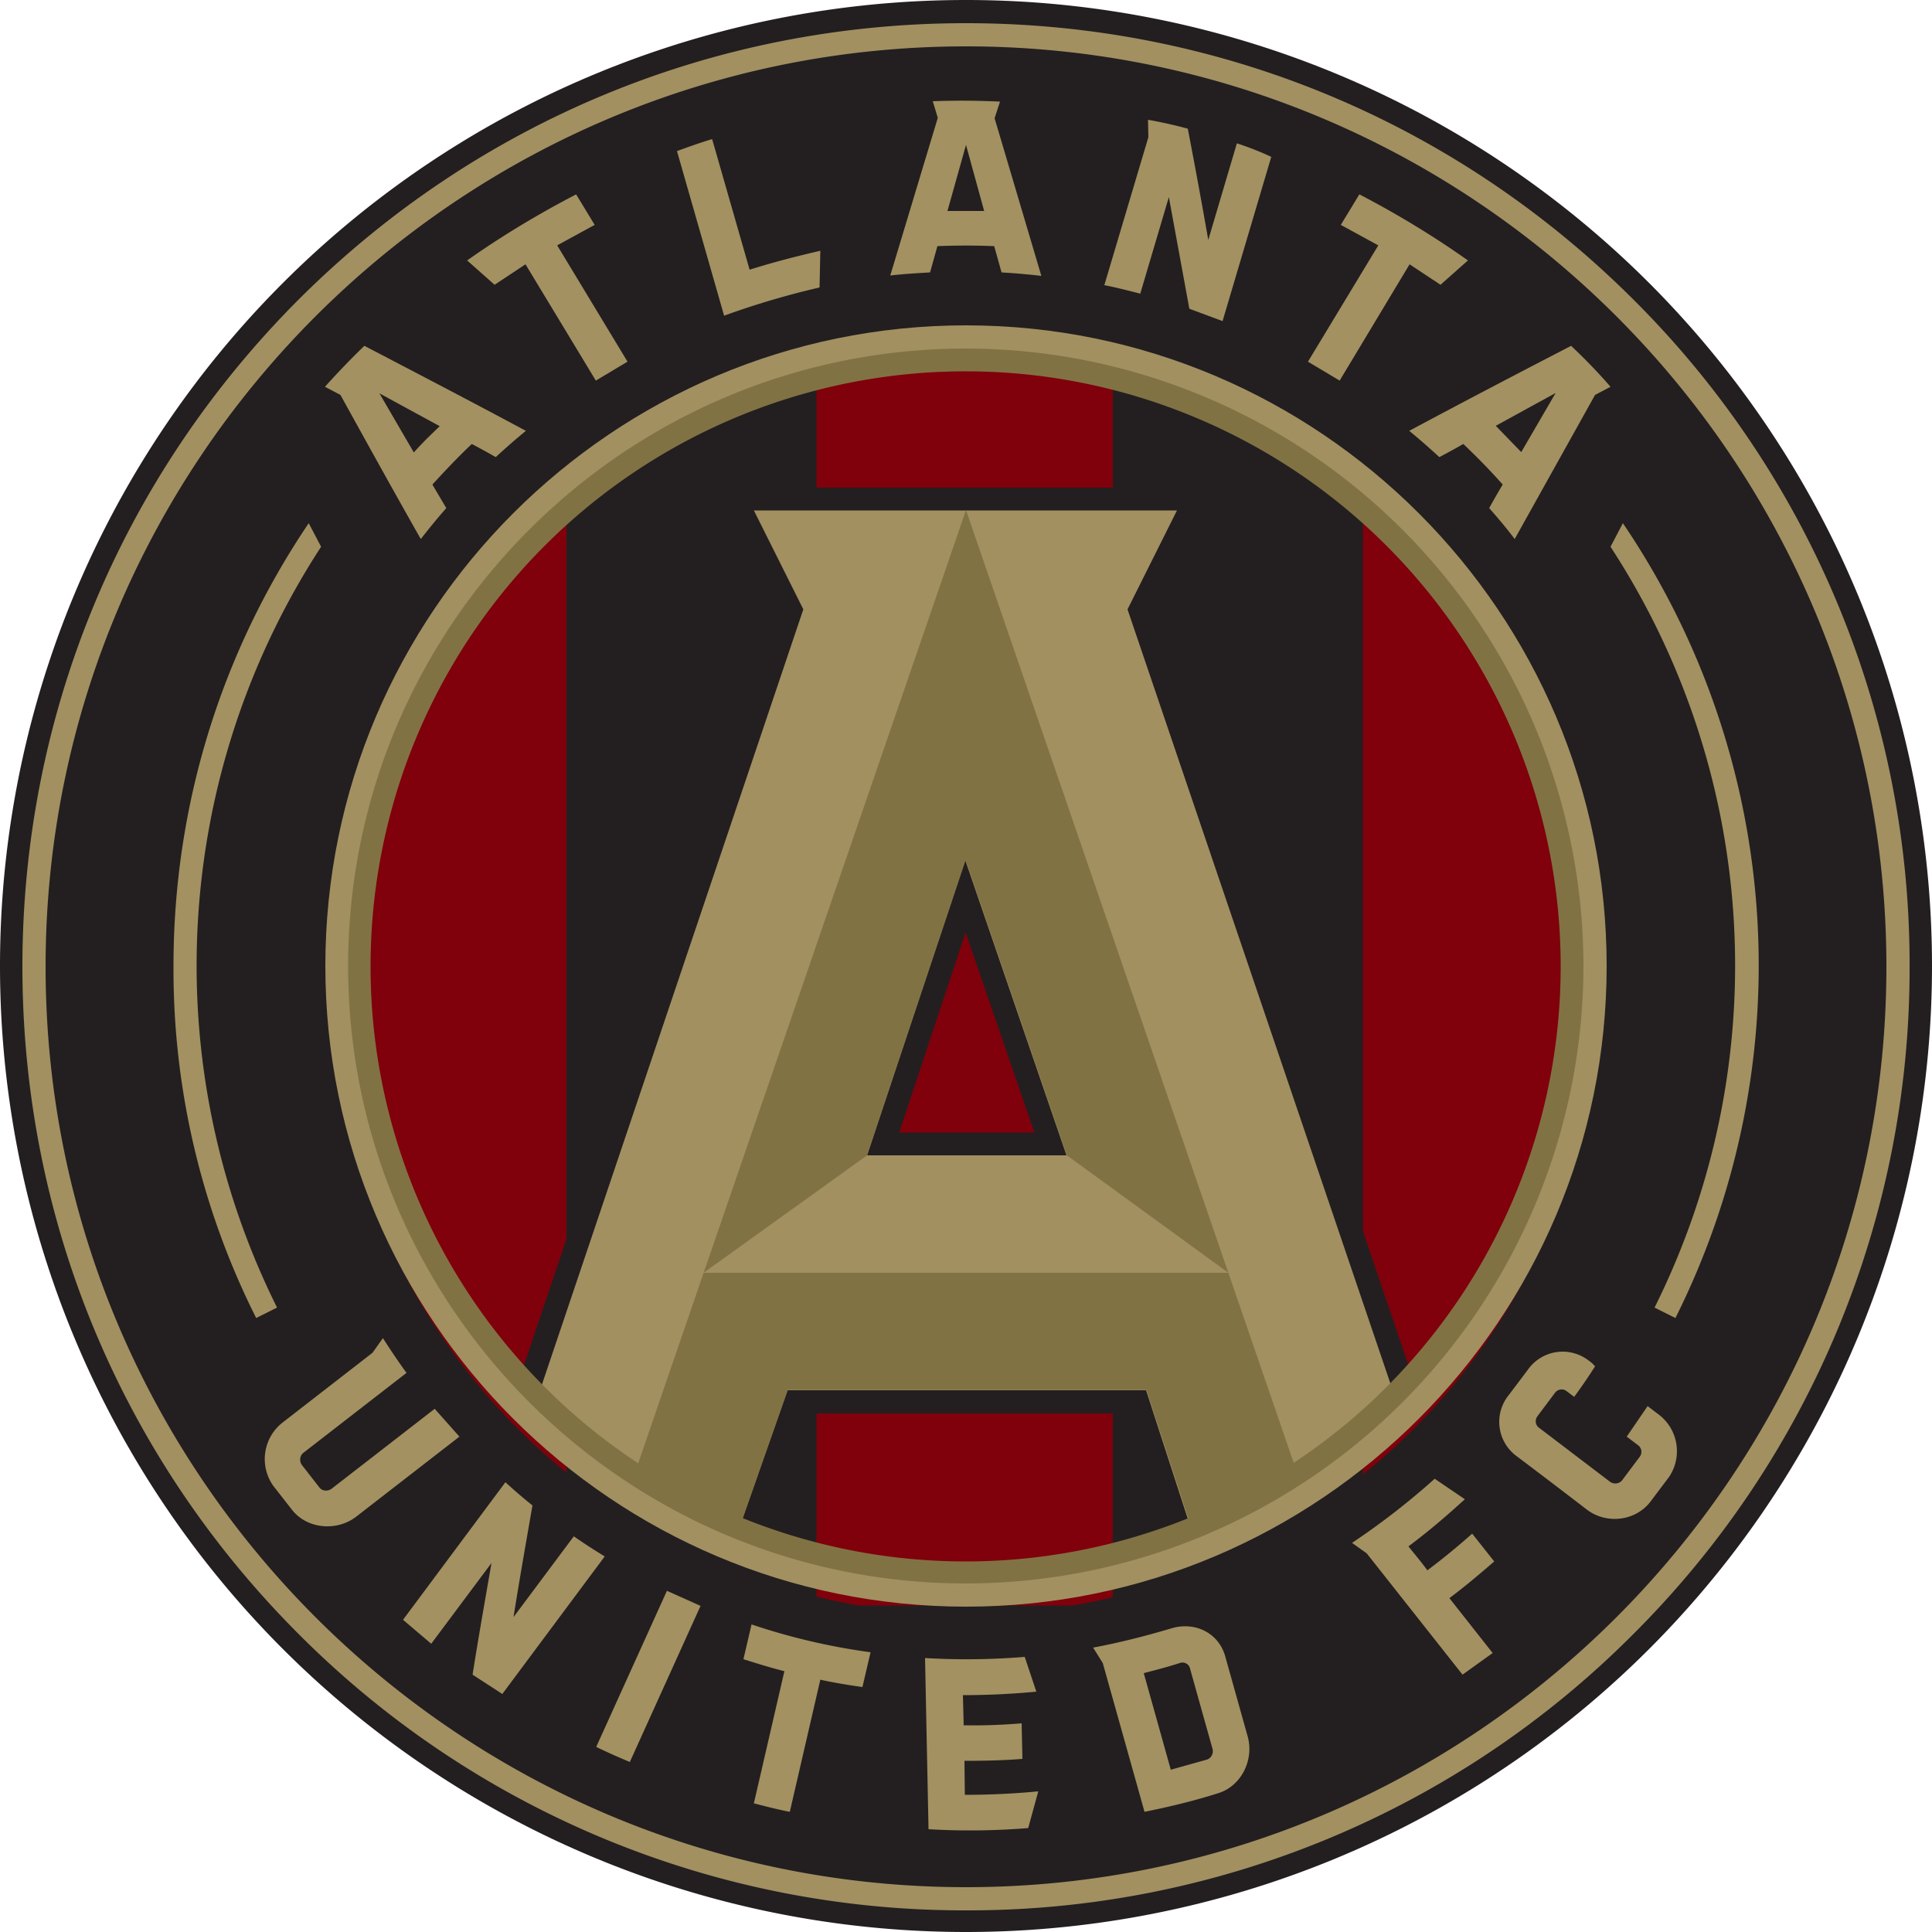
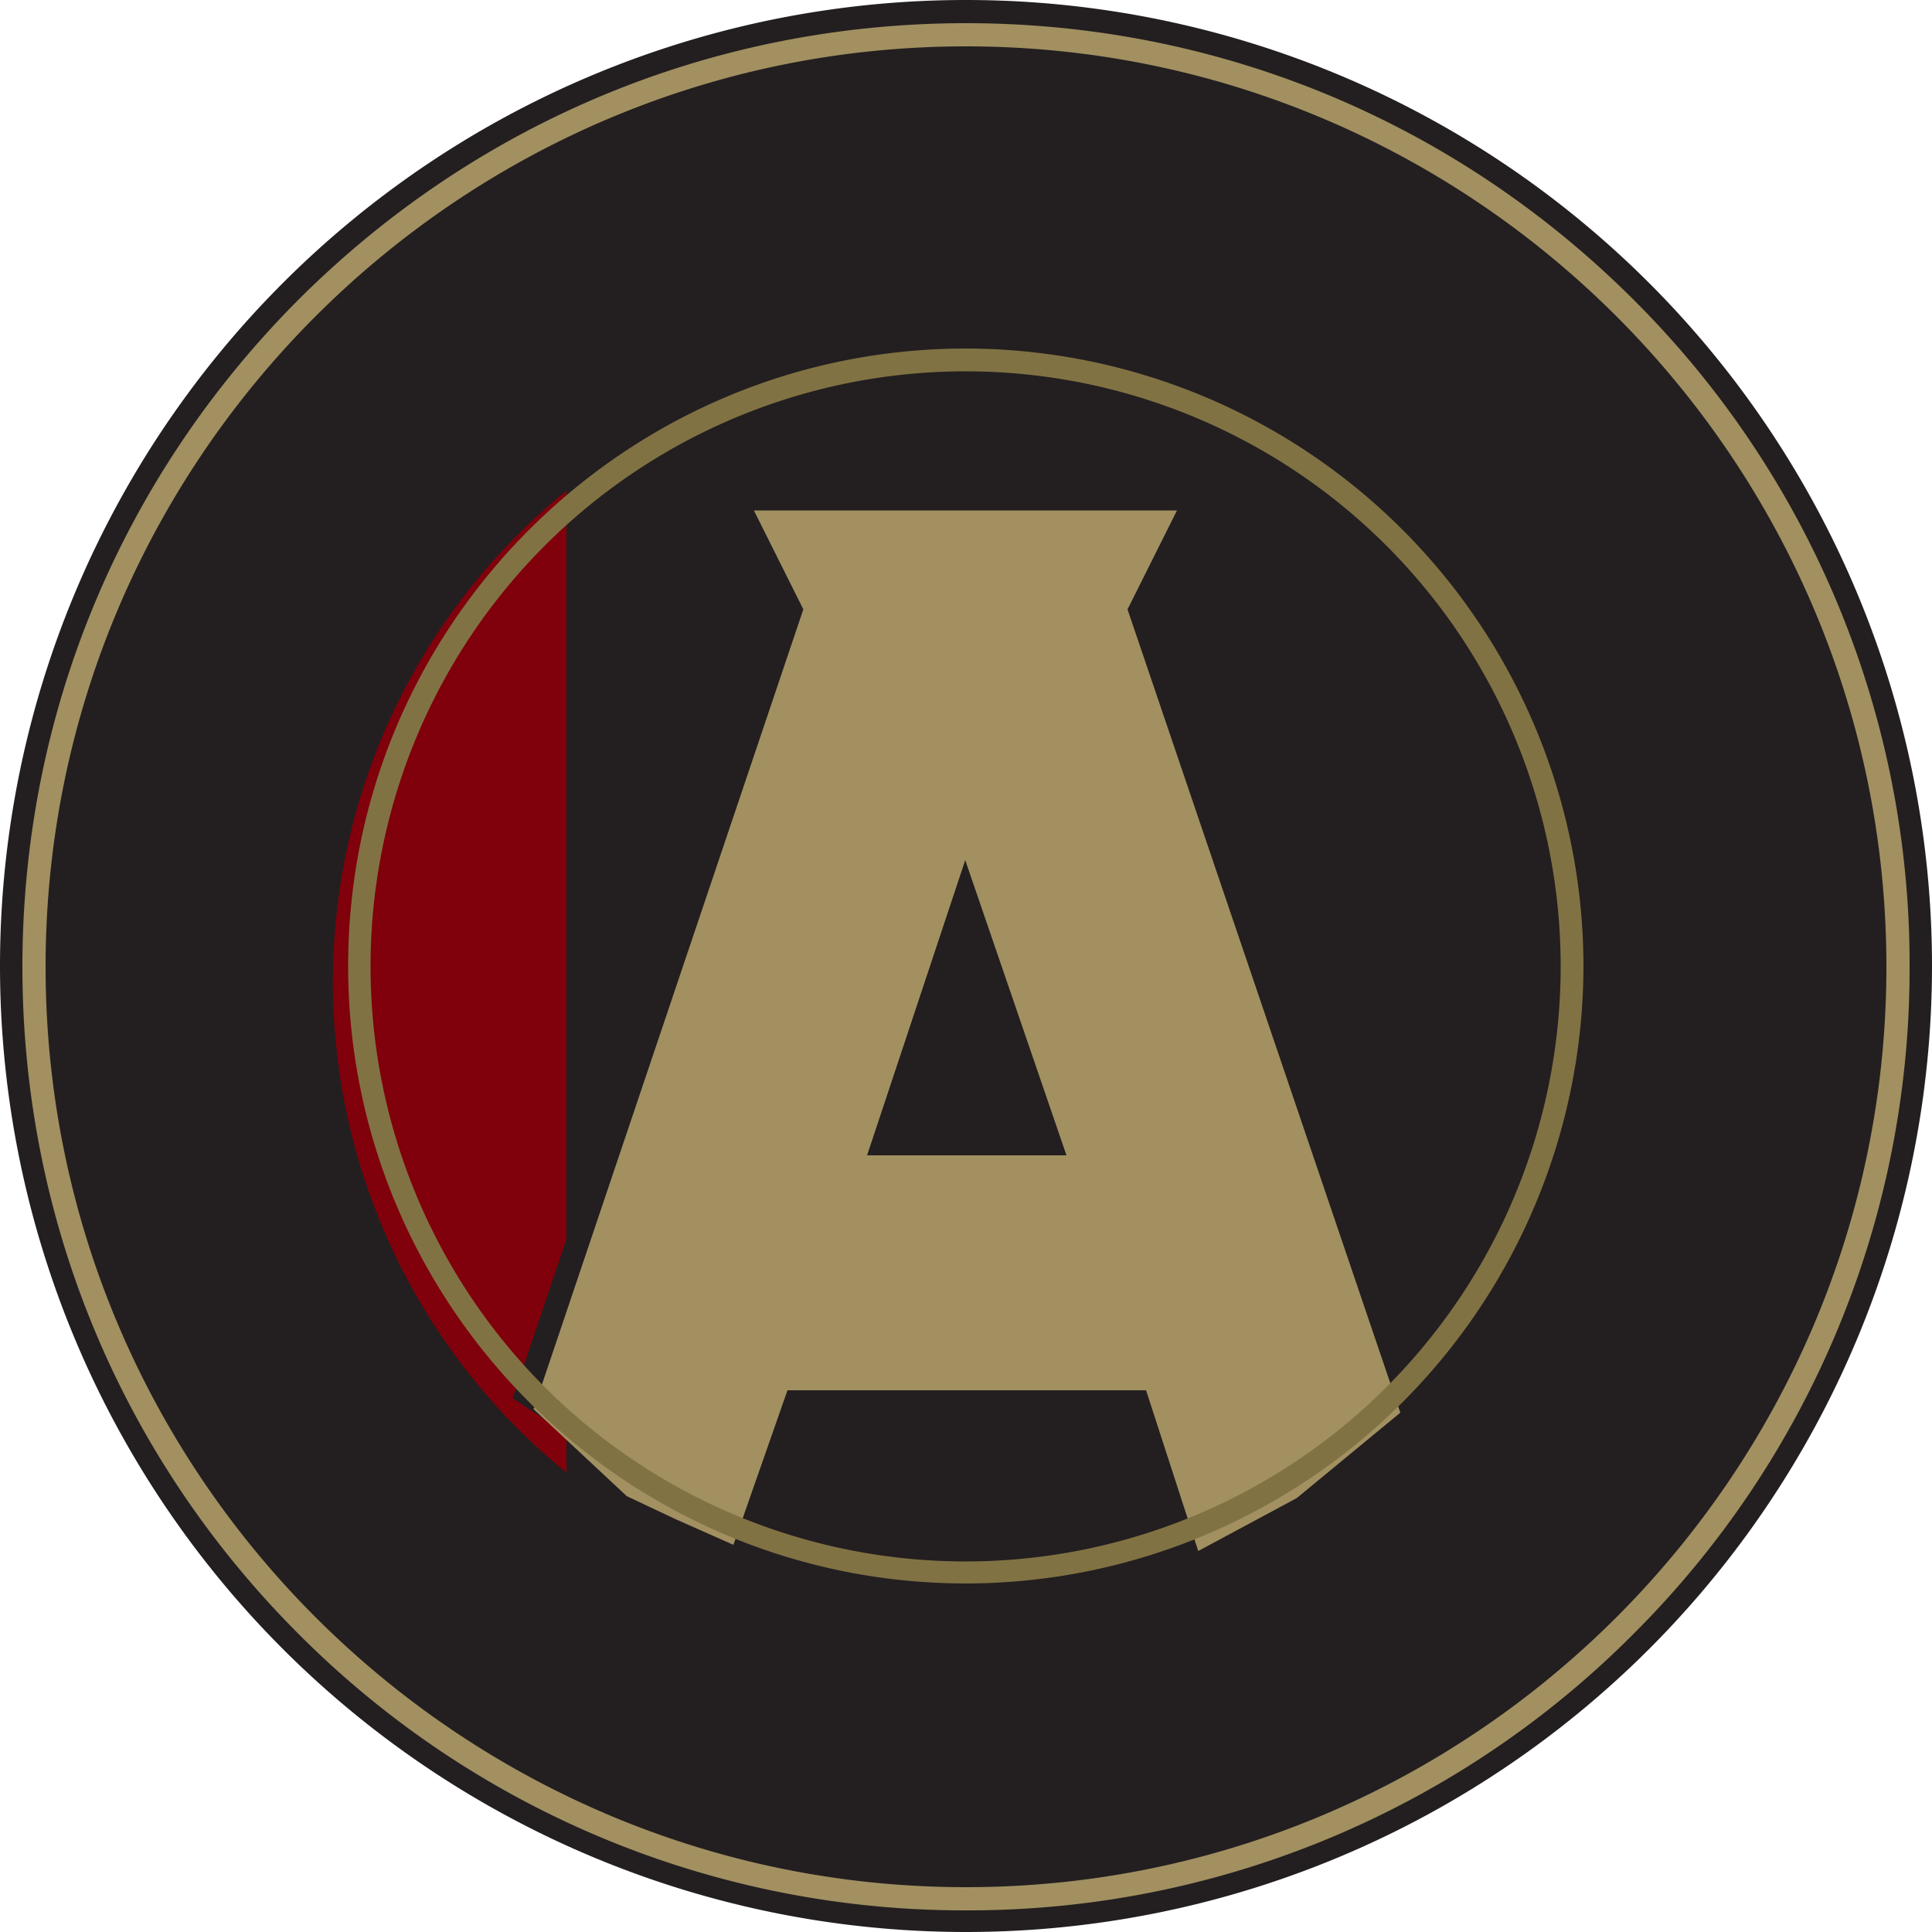
<svg xmlns="http://www.w3.org/2000/svg" height="2500" viewBox="0 0 500 500" width="2500">
  <clipPath id="a">
-     <path d="M86.2 250a163.8 163.8 0 1 0 327.5 0 163.8 163.8 0 0 0-327.5 0" />
-   </clipPath>
+     </clipPath>
  <clipPath id="b">
    <path d="M86.2 250a163.8 163.8 0 1 0 327.5 0 163.8 163.8 0 0 0-327.5 0" />
  </clipPath>
  <clipPath id="c">
    <path d="M86.2 250a163.8 163.8 0 1 0 327.5 0 163.8 163.8 0 0 0-327.5 0" />
  </clipPath>
  <path d="M500 250a250 250 0 1 1-500 0 250 250 0 0 1 500 0" fill="#231f20" />
  <path d="M250 494.4a243 243 0 0 1-172.7-71.5C31.2 376.8 5.8 315.4 5.8 250.2S31.2 123.7 77.3 77.5C123.5 31.4 184.8 6 250 6s126.5 25.4 172.7 71.5a242.6 242.6 0 0 1 71.5 172.7 243 243 0 0 1-71.5 172.7A242.7 242.7 0 0 1 250 494.4M250 12C118.7 12 11.8 118.9 11.8 250.2S118.7 488.4 250 488.4s238.2-106.9 238.2-238.2S381.3 12 250 12" fill="#a29061" />
  <g fill="#80000b">
    <path clip-path="url(#a)" d="M211.3 84.4H288v331.1h-76.7z" />
    <path clip-path="url(#b)" d="M82.5 116.9h64.1v266.2H82.5z" />
-     <path clip-path="url(#c)" d="M352.7 116.9h64.1v266.2h-64.1z" />
+     <path clip-path="url(#c)" d="M352.7 116.9h64.1h-64.1z" />
  </g>
  <path d="M298.3 158.1l15.9-31.9H185.5l15.9 32-68.7 203.7 62.4 40.9 13-37h84.2l11.9 36.8 63.2-40.7zm-65.6 135l17.2-51.8 17.8 51.8z" fill="#231f20" />
  <path d="M291.8 157.7l12.8-25.6H195.1l12.8 25.6-69.8 207 24.1 22.5 12.5 5.9 15.1 6.7 14-40h92.8l13.5 41.6 25.5-13.7 26.8-22.1zM224.4 299l25.4-76.4L276 299z" fill="#a29061" />
-   <path d="M224.4 299l-42.3 30.4L250 132l67.9 197.4-41.8-30.4-26.2-76.4zm-60.2 82.5l17.9-52.1h135.8l17.5 50.9-26.9 15.6-11.8-36.2h-92.8l-12.7 36.1z" fill="#817244" />
-   <path d="M250 415.8c-91.4 0-165.8-74.4-165.8-165.8S158.6 84.2 250 84.2 415.8 158.6 415.8 250 341.4 415.8 250 415.8m0-324.9c-87.7 0-159.1 71.4-159.1 159.1S162.3 409.1 250 409.1 409.1 337.7 409.1 250 337.7 90.9 250 90.9" fill="#a29061" />
  <path d="M250 409.8c-88.1 0-159.9-71.7-159.9-159.8S161.8 90.2 250 90.2A160 160 0 0 1 409.8 250 160 160 0 0 1 250 409.8m0-313.7A154 154 0 1 0 403.9 250 154 154 0 0 0 250 96.1" fill="#817244" />
-   <path d="M257.4 30.6l1.4-4.3a202 202 0 0 0-17.4-.1l1.3 4.3-12.3 40.8c3.4-.4 6.9-.6 10.3-.8l1.9-6.8c4.9-.2 9.8-.2 14.7 0l1.9 6.8c3.4.2 6.9.5 10.3.9l-12.1-40.8m-7.4 6.9l4.7 17.1h-9.5l4.8-17.1m114.7 74c2.7 2.2 5.3 4.5 7.8 6.8a190 190 0 0 0 6.2-3.4c3.6 3.4 7 6.9 10.2 10.5a190 190 0 0 0-3.5 6.1c2.3 2.6 4.5 5.2 6.6 8l20.8-37.3 4-2.1c-3.2-3.7-6.6-7.2-10.2-10.6-13.9 7.2-27.9 14.5-41.9 22m22.4-1.3l15.5-8.5-8.9 15.3-6.6-6.8m-35.3-59.9l-4.8 7.9 9.7 5.3-18.2 30.1 8.2 4.9 18.1-30.1 8 5.3 7.1-6.3c-8.9-6.3-18.3-12-28.1-17.1m-31.7-13.2l-7.4 25a1674 1674 0 0 0-5.3-28.8 118 118 0 0 0-10.3-2.3l.1 4.5-11.4 38.3c3.1.6 6.2 1.4 9.3 2.2l7.4-25 5.3 28.9 8.6 3.2L329 40.6a74.6 74.6 0 0 0-8.9-3.5M94.3 89.5a205 205 0 0 0-10.2 10.6l4 2.1c6.8 12.3 13.7 24.8 20.8 37.3 2.1-2.7 4.3-5.4 6.6-8l-3.6-6.1c3.3-3.6 6.7-7.2 10.2-10.5a190 190 0 0 1 6.2 3.4c2.5-2.3 5.1-4.6 7.8-6.8-14-7.5-28-14.8-41.8-22m12.8 27.6l-8.9-15.3 15.6 8.5c-2.3 2.2-4.6 4.4-6.7 6.8m42-66.8l4.8 7.9-9.7 5.3 18.2 30.1-8.2 4.9L136 68.4l-8 5.3-7.1-6.3c8.9-6.3 18.4-12 28.2-17.1M194 69.8L184.3 36c-3 .9-6.1 2-9.1 3.1l12.2 42.6a212 212 0 0 1 24.7-7.3l.2-9.5c-6.1 1.4-12.3 3-18.3 4.9m-12.7 345.8l-8.7-3.9-18.3 40.4a166 166 0 0 0 8.7 3.9l18.3-40.4m44 12l-2.1 9c-3.6-.5-7.3-1.1-10.9-1.9l-7.9 34.2c-3.1-.6-6.2-1.4-9.3-2.2l7.9-34.2c-3.6-.9-7.1-2-10.6-3.1l2.1-9c10.1 3.4 20.4 5.8 30.8 7.2m24.3 28.1c5 0 10-.1 15-.5l-.2-9.2c-5 .4-10 .6-15 .5l-.2-7.8c6.3 0 12.7-.3 19-.9l-3-9c-8.6.7-17.2.8-25.8.3l.9 44.3c8.6.5 17.2.4 25.8-.3l2.6-9.5c-6.3.6-12.7.9-19 .9l-.1-8.8m67.5-27c-1.7-6.1-7.8-9.1-13.9-7.3-6.7 2-13.4 3.7-20.3 5l2.5 4 10.8 38.5c6.4-1.3 12.7-2.8 19-4.8 6-1.8 9.4-8.6 7.7-14.7l-5.8-20.7m-3.3 23.9c.3 1.2-.3 2.4-1.5 2.8L303 458l-7-25c3.1-.8 6.2-1.6 9.3-2.6a2 2 0 0 1 2.7 1.5l5.8 20.7m-165.3-55l-15.6 20.9c1.5-9.5 3.2-19.1 4.9-28.9-2.4-1.9-4.7-3.9-7-6l-26.5 35.6 7.3 6.2 15.6-20.9c-1.7 9.8-3.4 19.4-4.9 28.9l7.7 5 26.5-35.6c-2.8-1.7-5.4-3.4-8-5.2m-36-33l-26.7 20.7c-1 .7-2.4.6-3.1-.3l-4.6-5.9c-.7-1-.5-2.4.4-3.1l26.7-20.7c-2.1-2.9-4.2-6-6.1-9l-2.7 3.8-23.2 18a12 12 0 0 0-2.5 16.4l5 6.4c4 4.9 11.6 5.4 16.5 1.6l26.7-20.7-6.4-7.2m252 35.6c5.1-3.8 9.9-7.9 14.6-12.2l-7.8-5.3c-6.7 6-13.9 11.6-21.4 16.6l3.8 2.7 24.8 31.4 7.8-5.6-11.2-14.2c4-3 7.8-6.2 11.6-9.5l-5.7-7.2c-3.7 3.3-7.6 6.5-11.6 9.5-1.6-2.2-3.3-4.2-4.9-6.2M411 352a11 11 0 0 0-15.6 2.5l-4.9 6.5a11 11 0 0 0 1.8 15.7 2239 2239 0 0 1 18.4 14c5 3.8 12.4 3 16.3-1.9l4.9-6.5a11.9 11.9 0 0 0-2.6-16.2l-2.9-2.2-5.4 7.9 2.9 2.2c1 .7 1.2 2.1.4 3.1l-4.5 6c-.7.9-2.1 1.1-3.1.4l-18.4-14c-1-.7-1.1-2.1-.4-3l4.5-6c.7-1 2.1-1.2 3-.5l2 1.5c1.9-2.6 3.7-5.2 5.4-7.9a9.3 9.3 0 0 0-1.8-1.6m5.8-210.5a198.3 198.3 0 0 1 11.4 196.9l5.4 2.7A203.9 203.9 0 0 0 420 135.4zm-333.7 0a198.5 198.5 0 0 0-11.4 196.9l-5.4 2.7A200.7 200.7 0 0 1 44.9 250c0-41.1 12.1-80.7 35-114.6z" fill="#a39161" />
</svg>